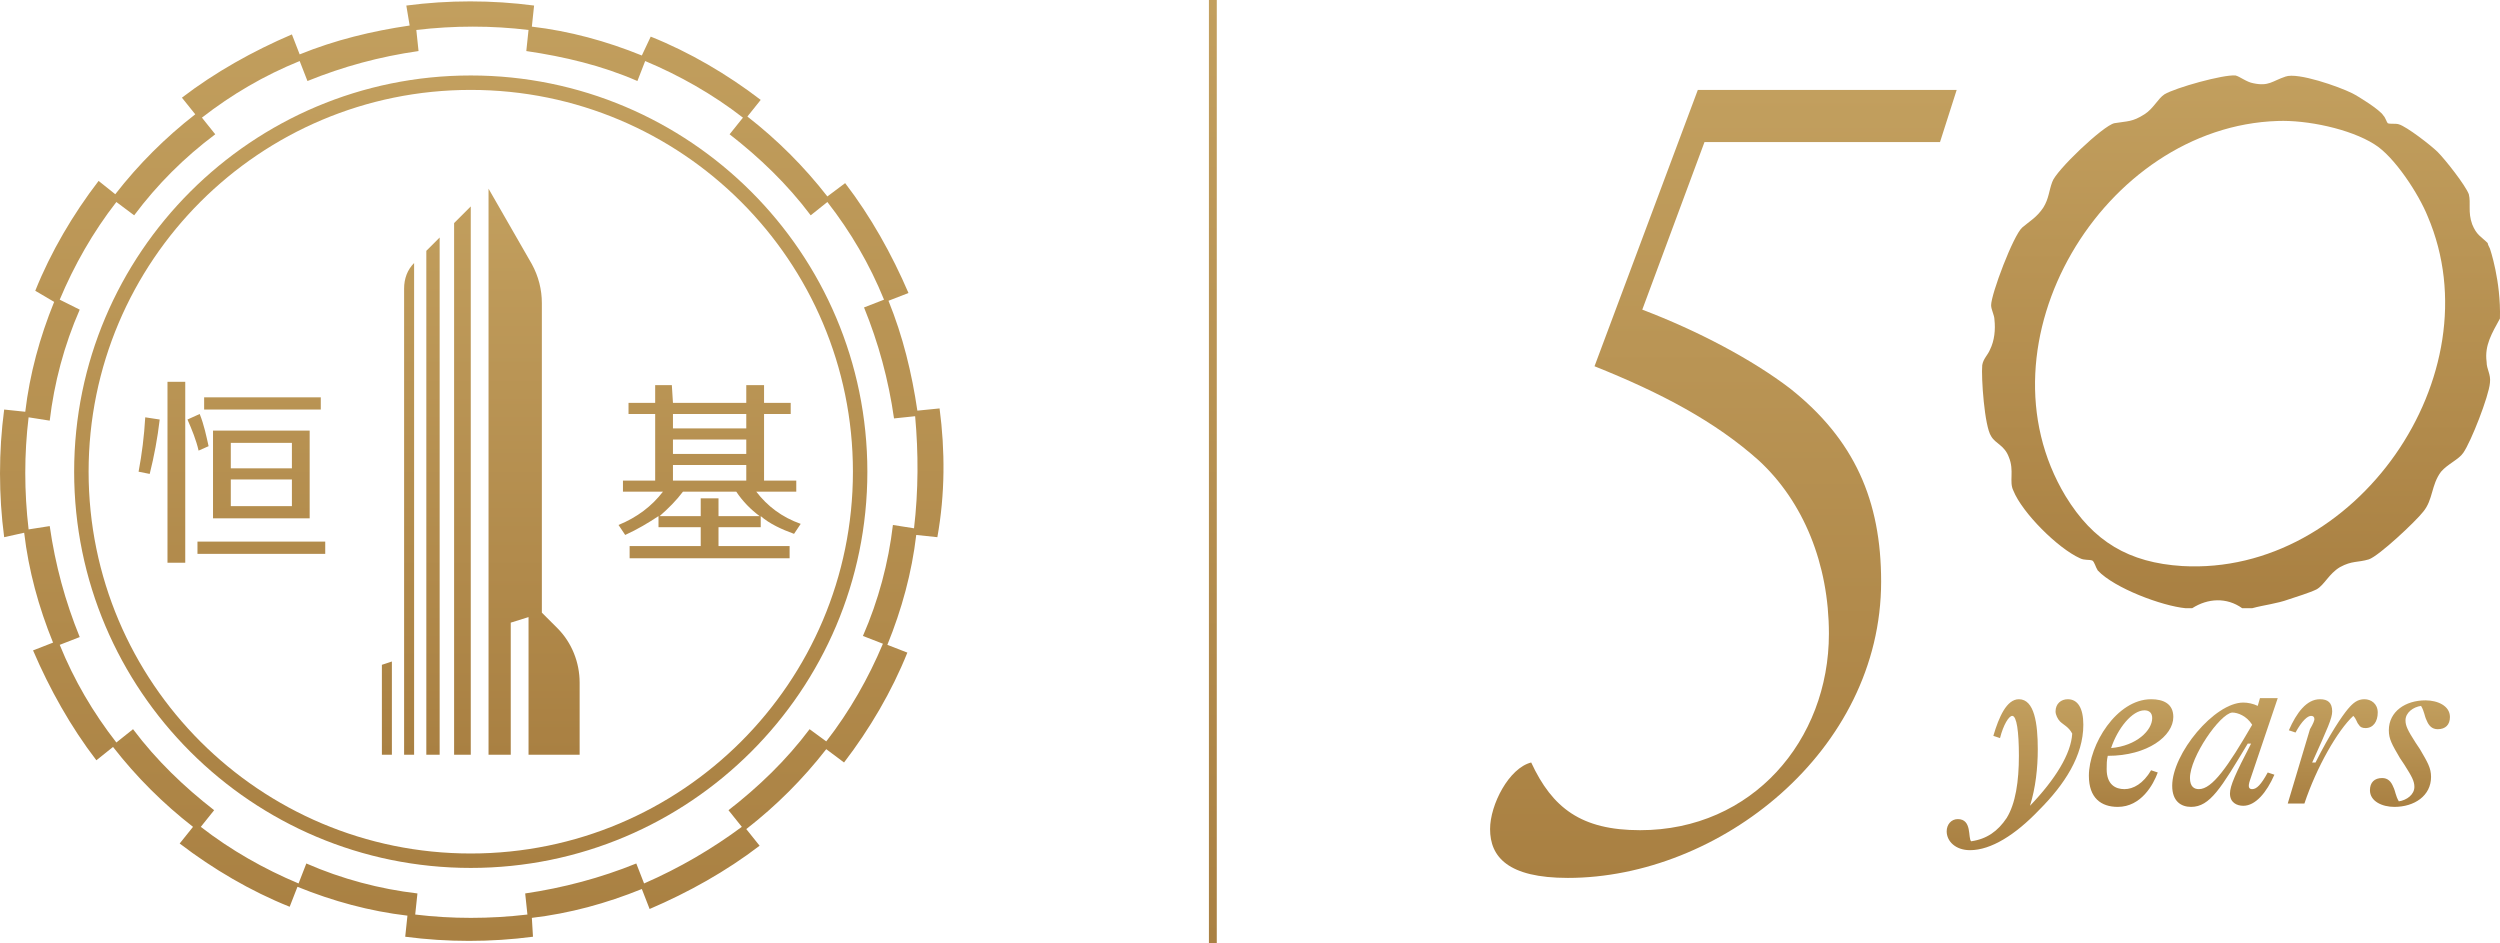
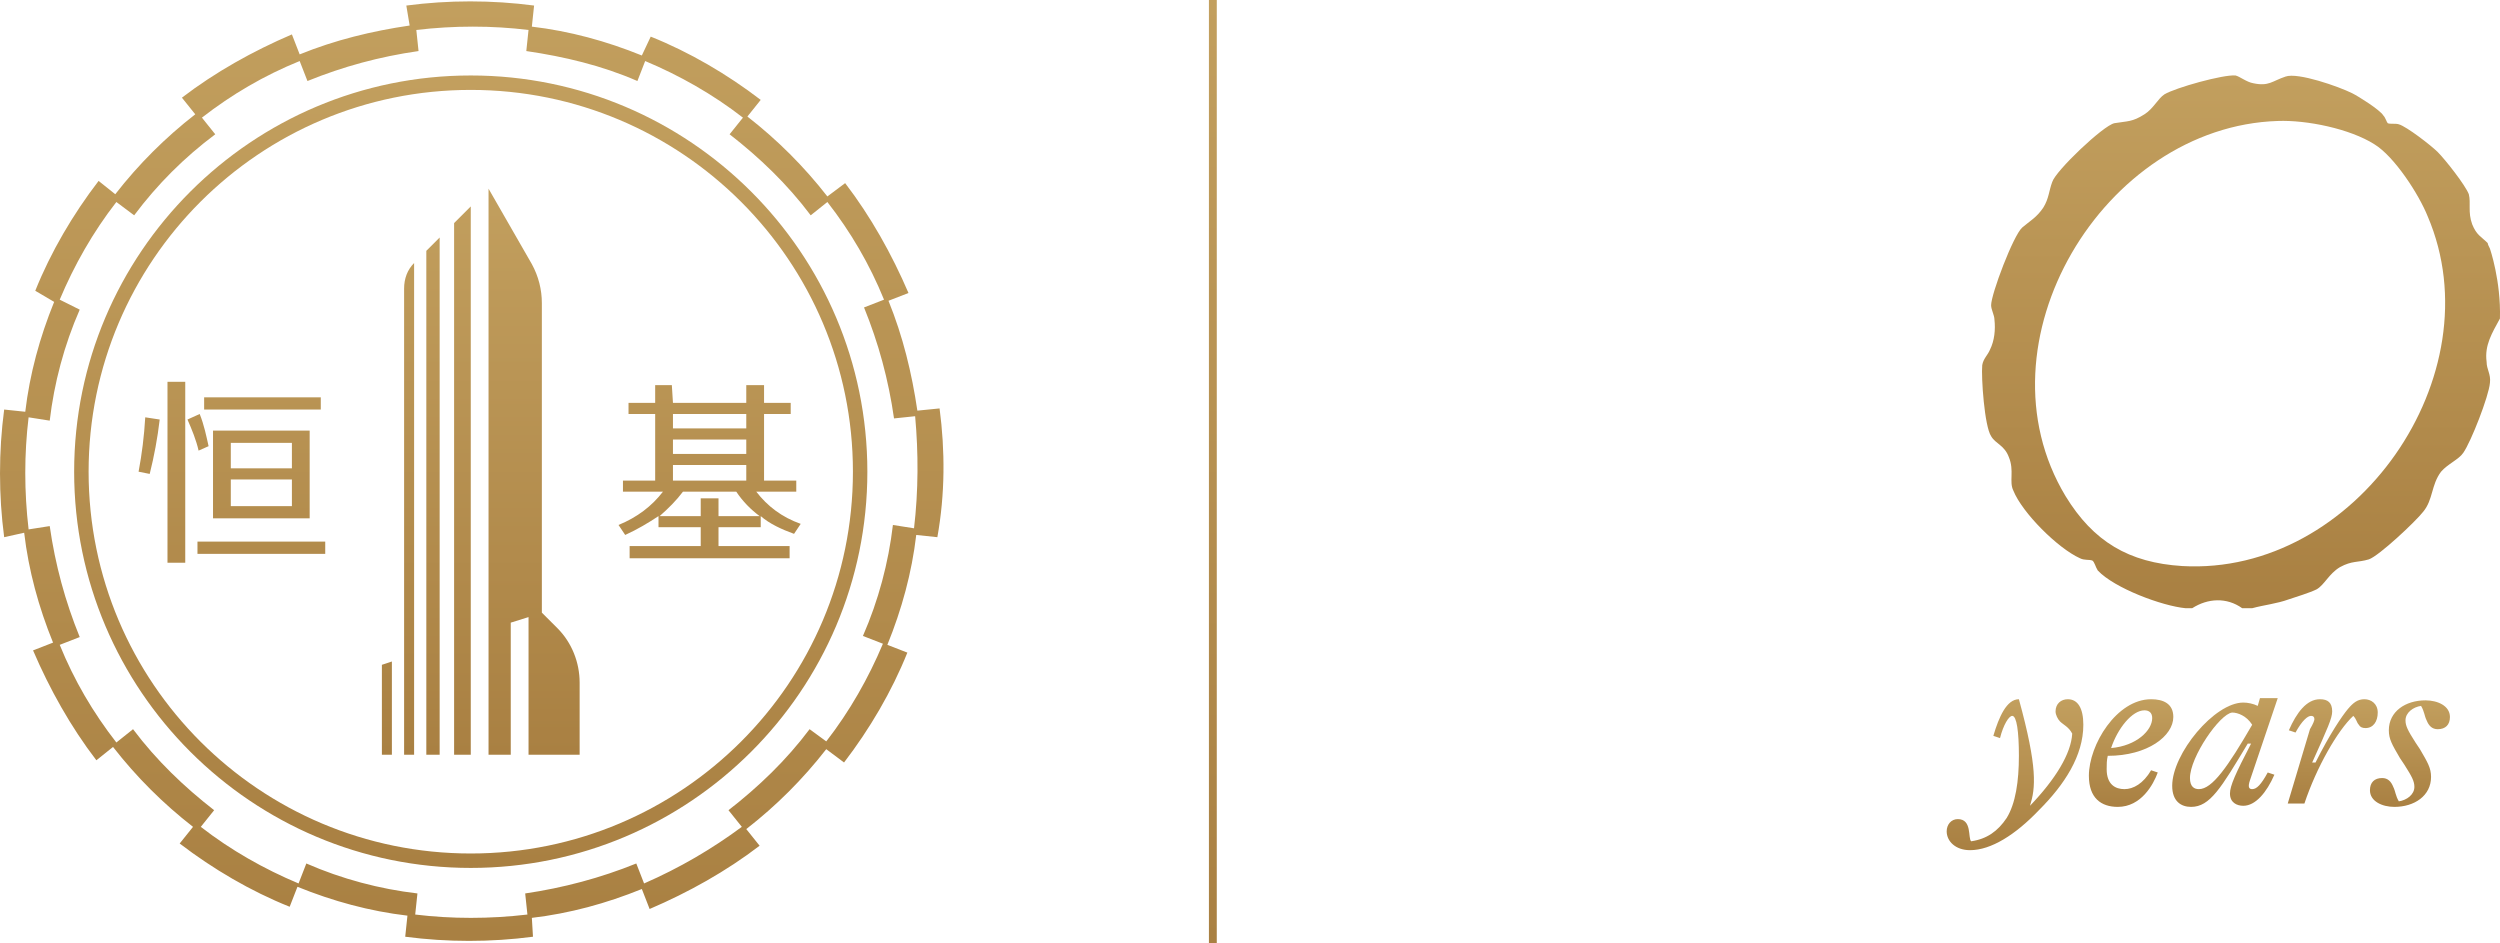
<svg xmlns="http://www.w3.org/2000/svg" width="159" height="60" viewBox="0 0 159 60" fill="none">
  <path d="M42.8 25.623H47.463V24.494H48.594V25.623H50.289V26.329H48.594V30.565H50.643V31.271H48.099C48.806 32.188 49.724 32.894 50.925 33.318L50.501 33.953C49.724 33.671 48.947 33.318 48.382 32.824V33.529H45.697V34.729H50.219V35.506H40.044V34.729H44.566V33.529H41.881V32.824C41.245 33.247 40.539 33.671 39.762 34.023L39.338 33.388C40.539 32.894 41.457 32.188 42.164 31.271H39.62V30.565H41.669V26.329H39.974V25.623H41.669V24.494H42.729L42.8 25.623ZM45.697 31.694V32.824H48.311C47.746 32.4 47.251 31.906 46.827 31.271H43.436C43.012 31.835 42.517 32.329 41.952 32.824H44.566V31.694H45.697ZM47.463 26.329H42.8V27.247H47.463V26.329ZM47.463 27.953H42.8V28.871H47.463V27.953ZM47.463 29.576H42.8V30.565H47.463V29.576ZM31.071 48V12L33.827 16.8C34.251 17.576 34.462 18.424 34.462 19.271V38.965L35.452 39.953C36.37 40.871 36.865 42.141 36.865 43.412V48H33.615V39.247L32.484 39.6V48H31.071ZM29.941 48V13.129L28.881 14.188V48H29.941ZM26.337 48V16.729C25.913 17.153 25.701 17.718 25.701 18.353V48H26.337ZM27.962 48V15.106L27.114 15.953V48H27.962ZM24.924 48V42.071L24.288 42.282V48H24.924ZM9.238 26.541L10.157 26.682C10.016 27.882 9.804 29.012 9.521 30.141L8.814 30C9.026 28.871 9.168 27.741 9.238 26.541ZM10.652 35.788V24.282H11.782V35.788H10.652ZM11.923 26.682L12.7 26.329C12.983 27.035 13.124 27.741 13.266 28.377L12.63 28.659C12.489 28.023 12.206 27.318 11.923 26.682ZM12.559 34.447H20.685V35.224H12.559V34.447ZM12.983 25.271H20.402V26.047H12.983V25.271ZM19.695 27.388V32.965H13.548V27.388H19.695ZM14.679 29.788H18.565V28.165H14.679V29.788ZM18.565 30.494H14.679V32.188H18.565V30.494Z" fill="url(#paint0_linear_617_8)" />
  <path d="M29.94 4.8C16.021 4.8 4.716 16.094 4.716 30C4.716 43.906 16.021 55.2 29.94 55.2C43.859 55.2 55.164 43.906 55.164 30C55.164 16.094 43.859 4.8 29.94 4.8ZM29.94 54.282C16.516 54.282 5.635 43.412 5.635 30C5.635 16.588 16.516 5.718 29.94 5.718C43.365 5.718 54.246 16.588 54.246 30C54.246 43.412 43.365 54.282 29.94 54.282Z" fill="url(#paint1_linear_617_8)" />
  <path d="M59.757 25.976L58.344 26.117C57.991 23.718 57.425 21.388 56.507 19.129L57.779 18.635C56.719 16.165 55.376 13.765 53.751 11.647L52.621 12.494C51.137 10.588 49.441 8.894 47.534 7.412L48.381 6.353C46.262 4.729 43.859 3.318 41.386 2.329L40.821 3.529C38.56 2.612 36.229 1.976 33.826 1.694L33.968 0.353C31.283 -0 28.527 -0 25.842 0.353L26.054 1.623C23.652 1.976 21.32 2.541 19.059 3.459L18.565 2.188C16.092 3.247 13.69 4.588 11.57 6.212L12.418 7.27C10.51 8.753 8.814 10.447 7.331 12.353L6.271 11.506C4.646 13.623 3.232 16.023 2.243 18.494L3.444 19.2C2.526 21.459 1.89 23.788 1.607 26.188L0.265 26.047C-0.088 28.729 -0.088 31.482 0.265 34.165L1.537 33.882C1.819 36.282 2.455 38.612 3.374 40.87L2.102 41.365C3.162 43.835 4.504 46.235 6.129 48.353L7.189 47.506C8.673 49.412 10.369 51.106 12.276 52.588L11.428 53.647C13.548 55.27 15.95 56.682 18.423 57.67L18.918 56.4C21.179 57.318 23.511 57.953 25.913 58.235L25.772 59.576C28.456 59.929 31.212 59.929 33.897 59.576L33.826 58.376C36.229 58.094 38.56 57.459 40.821 56.541L41.316 57.812C43.789 56.753 46.191 55.412 48.311 53.788L47.463 52.729C49.371 51.247 51.066 49.553 52.55 47.647L53.681 48.494C55.306 46.376 56.719 43.976 57.708 41.506L56.436 41.012C57.355 38.753 57.991 36.423 58.273 34.023L59.616 34.165C60.11 31.412 60.11 28.659 59.757 25.976ZM58.132 33.6L56.789 33.388C56.507 35.788 55.871 38.188 54.882 40.447L56.154 40.941C55.235 43.129 54.034 45.247 52.55 47.153L51.49 46.376C50.007 48.353 48.24 50.047 46.332 51.529L47.18 52.588C45.273 54 43.224 55.2 40.963 56.188L40.468 54.917C38.207 55.835 35.805 56.471 33.402 56.823L33.544 58.165C31.142 58.447 28.739 58.447 26.407 58.165L26.549 56.823C24.147 56.541 21.744 55.906 19.483 54.917L18.989 56.188C16.798 55.27 14.679 54.071 12.771 52.588L13.619 51.529C11.711 50.047 9.945 48.353 8.461 46.376L7.401 47.223C5.917 45.318 4.716 43.27 3.798 41.012L5.07 40.517C4.151 38.259 3.515 35.929 3.162 33.459L1.819 33.67C1.537 31.27 1.537 28.87 1.819 26.541L3.162 26.753C3.444 24.353 4.08 21.953 5.07 19.694L3.798 19.059C4.716 16.87 5.917 14.753 7.401 12.847L8.532 13.694C10.015 11.717 11.711 10.023 13.69 8.541L12.842 7.482C14.749 6 16.798 4.8 19.059 3.882L19.554 5.153C21.815 4.235 24.146 3.6 26.619 3.247L26.478 1.906C28.881 1.623 31.283 1.623 33.614 1.906L33.473 3.247C35.875 3.6 38.278 4.165 40.539 5.153L41.033 3.882C43.224 4.8 45.343 6 47.251 7.482L46.403 8.541C48.311 10.023 50.077 11.717 51.561 13.694L52.621 12.847C54.105 14.753 55.306 16.8 56.224 19.059L54.952 19.553C55.871 21.812 56.507 24.141 56.86 26.612L58.203 26.471C58.414 28.8 58.414 31.2 58.132 33.6Z" fill="url(#paint2_linear_617_8)" />
-   <path d="M123.385 9.035L124.445 5.718H107.982L101.411 23.294C105.65 24.988 109.113 26.823 111.868 29.294C114.694 31.906 116.319 35.859 116.319 40.306C116.319 47.082 111.444 52.8 104.308 52.8C100.563 52.8 98.726 51.388 97.384 48.494C95.971 48.847 94.769 51.176 94.769 52.729C94.769 54.494 95.9 55.835 99.715 55.835C109.325 55.835 119.64 47.788 119.64 36.988C119.64 31.835 117.945 27.953 113.847 24.706C111.444 22.87 107.982 21.035 104.449 19.694L108.406 9.035H123.385Z" fill="url(#paint3_linear_617_8)" />
  <path d="M158.36 15.812C158.289 15.67 158.218 15.529 158.218 15.459C157.794 15.035 157.512 14.964 157.229 14.259C156.947 13.482 157.159 12.918 157.017 12.353C156.805 11.788 155.533 10.165 155.039 9.67C154.615 9.247 153.06 8.047 152.566 7.906C152.354 7.835 152.001 7.906 151.859 7.835C151.789 7.765 151.718 7.482 151.577 7.341C151.365 6.988 150.022 6.141 149.598 5.929C148.75 5.506 146.136 4.588 145.359 4.87C144.511 5.153 144.299 5.506 143.31 5.294C142.886 5.223 142.462 4.87 142.18 4.8C141.402 4.729 138.364 5.576 137.658 6C137.234 6.282 136.951 6.917 136.386 7.27C135.609 7.765 135.326 7.694 134.478 7.835C133.771 7.976 130.733 10.87 130.521 11.576C130.309 12.141 130.309 12.635 129.956 13.2C129.532 13.835 129.108 14.047 128.614 14.47C128.048 14.964 126.635 18.706 126.635 19.412C126.635 19.694 126.847 20.047 126.847 20.329C126.918 20.965 126.847 21.67 126.565 22.235C126.423 22.588 126.141 22.8 126.07 23.223C125.999 24 126.211 27.106 126.635 27.741C126.918 28.235 127.483 28.306 127.766 29.082C128.119 29.929 127.766 30.635 128.048 31.2C128.614 32.612 130.875 34.87 132.288 35.506C132.57 35.647 132.853 35.576 133.065 35.647C133.206 35.718 133.277 36.07 133.418 36.282C134.478 37.412 137.516 38.541 139 38.682C139.141 38.682 139.283 38.682 139.424 38.682C140.413 38.047 141.614 37.976 142.603 38.682H143.239C144.017 38.47 144.794 38.4 145.571 38.117C145.995 37.976 146.913 37.694 147.337 37.482C147.832 37.2 148.115 36.494 148.821 36.07C149.598 35.647 149.952 35.788 150.658 35.576C151.294 35.364 153.626 33.176 154.12 32.541C154.756 31.765 154.615 30.847 155.251 30C155.675 29.506 156.381 29.223 156.664 28.8C157.159 28.094 158.289 25.2 158.36 24.353C158.43 23.788 158.148 23.506 158.148 23.012C158.006 21.953 158.501 21.176 158.996 20.259C159.066 17.859 158.36 15.812 158.36 15.812ZM138.788 36C135.397 35.788 133.136 34.447 131.369 31.553C125.505 21.812 133.771 8.047 144.864 7.694C146.701 7.623 149.457 8.188 151.011 9.176C152.283 9.953 153.838 12.353 154.403 13.764C158.713 23.859 149.81 36.635 138.788 36Z" fill="url(#paint4_linear_617_8)" />
-   <path d="M123.809 52.871C123.809 52.447 124.092 52.095 124.516 52.095C125.434 52.095 125.152 53.295 125.363 53.506C126.353 53.365 127.059 52.871 127.624 52.024C128.19 51.106 128.402 49.695 128.402 48.071C128.402 46.518 128.26 45.53 127.978 45.53C127.766 45.53 127.413 46.095 127.201 46.942L126.777 46.8C127.13 45.6 127.624 44.471 128.402 44.471C129.391 44.471 129.603 46.024 129.603 47.648C129.603 48.847 129.462 50.118 129.108 51.248C130.733 49.553 131.722 47.93 131.793 46.659C131.581 46.236 131.228 46.095 131.016 45.883C130.875 45.742 130.733 45.459 130.733 45.248C130.733 44.753 131.087 44.471 131.511 44.471C132.146 44.471 132.5 45.036 132.5 46.095C132.5 48.071 131.299 49.906 129.673 51.53C128.19 53.083 126.635 54.071 125.293 54.071C124.374 54.071 123.809 53.506 123.809 52.871Z" fill="url(#paint5_linear_617_8)" />
+   <path d="M123.809 52.871C123.809 52.447 124.092 52.095 124.516 52.095C125.434 52.095 125.152 53.295 125.363 53.506C126.353 53.365 127.059 52.871 127.624 52.024C128.19 51.106 128.402 49.695 128.402 48.071C128.402 46.518 128.26 45.53 127.978 45.53C127.766 45.53 127.413 46.095 127.201 46.942L126.777 46.8C127.13 45.6 127.624 44.471 128.402 44.471C129.603 48.847 129.462 50.118 129.108 51.248C130.733 49.553 131.722 47.93 131.793 46.659C131.581 46.236 131.228 46.095 131.016 45.883C130.875 45.742 130.733 45.459 130.733 45.248C130.733 44.753 131.087 44.471 131.511 44.471C132.146 44.471 132.5 45.036 132.5 46.095C132.5 48.071 131.299 49.906 129.673 51.53C128.19 53.083 126.635 54.071 125.293 54.071C124.374 54.071 123.809 53.506 123.809 52.871Z" fill="url(#paint5_linear_617_8)" />
  <path d="M132.853 49.342C132.853 47.365 134.619 44.471 136.81 44.471C137.587 44.471 138.223 44.753 138.223 45.6C138.223 46.8 136.598 48.071 134.054 48.071C133.984 48.353 133.984 48.636 133.984 48.918C133.984 49.906 134.549 50.189 135.114 50.189C135.679 50.189 136.315 49.836 136.81 48.989L137.234 49.13C136.951 49.906 136.174 51.318 134.69 51.318C133.63 51.318 132.853 50.753 132.853 49.342ZM136.88 45.671C136.88 45.318 136.668 45.177 136.386 45.177C135.609 45.177 134.69 46.306 134.266 47.577C135.891 47.436 136.88 46.447 136.88 45.671Z" fill="url(#paint6_linear_617_8)" />
  <path d="M138.152 49.977C138.152 47.93 140.837 44.683 142.674 44.683C142.956 44.683 143.31 44.754 143.592 44.895L143.734 44.401H144.864L143.098 49.624C142.956 50.048 143.027 50.189 143.239 50.189C143.522 50.189 143.804 49.907 144.228 49.13L144.652 49.271C144.158 50.401 143.451 51.248 142.674 51.248C142.25 51.248 141.826 51.036 141.826 50.471C141.826 49.977 142.179 49.201 143.168 47.295H142.956C141.261 50.118 140.554 51.318 139.353 51.318C138.717 51.318 138.152 50.965 138.152 49.977ZM139.848 50.189C140.695 50.189 141.685 48.777 143.239 46.095C142.886 45.53 142.321 45.318 141.967 45.318C141.19 45.389 139.282 48.142 139.282 49.483C139.282 50.048 139.565 50.189 139.848 50.189Z" fill="url(#paint7_linear_617_8)" />
  <path d="M147.196 45.742C147.196 45.6 147.126 45.53 146.984 45.53C146.772 45.53 146.419 45.812 145.995 46.589L145.571 46.447C146.066 45.318 146.702 44.471 147.549 44.471C148.044 44.471 148.327 44.683 148.327 45.248C148.327 45.671 148.044 46.306 147.055 48.495H147.267C148.185 46.659 148.963 45.53 149.316 45.106C149.669 44.683 149.952 44.471 150.376 44.471C150.8 44.471 151.224 44.753 151.224 45.318C151.224 45.883 150.941 46.306 150.446 46.306C150.234 46.306 150.093 46.236 150.022 46.095C149.881 45.953 149.881 45.742 149.669 45.53C148.68 46.447 147.338 48.777 146.56 51.106H145.5L146.914 46.377C147.126 46.024 147.196 45.812 147.196 45.742Z" fill="url(#paint8_linear_617_8)" />
  <path d="M150.729 50.259C150.729 49.765 151.011 49.483 151.506 49.483C151.859 49.483 152.071 49.695 152.212 50.047C152.354 50.33 152.354 50.612 152.566 50.965C153.06 50.895 153.555 50.542 153.555 50.047C153.555 49.695 153.413 49.412 152.919 48.636L152.636 48.212C152.142 47.365 151.93 47.012 151.93 46.447C151.93 45.248 152.989 44.542 154.261 44.542C155.039 44.542 155.816 44.895 155.816 45.6C155.816 46.095 155.533 46.377 155.039 46.377C154.685 46.377 154.473 46.165 154.332 45.812C154.191 45.53 154.191 45.248 153.979 44.895C153.484 44.965 152.99 45.318 152.99 45.812C152.99 46.165 153.131 46.447 153.625 47.224L153.908 47.648C154.403 48.495 154.615 48.847 154.615 49.412C154.615 50.612 153.555 51.318 152.283 51.318C151.506 51.318 150.729 50.965 150.729 50.259Z" fill="url(#paint9_linear_617_8)" />
  <path d="M77.137 0V60" stroke="url(#paint10_linear_617_8)" stroke-width="0.5" stroke-miterlimit="10" />
  <defs>
    <linearGradient id="paint0_linear_617_8" x1="29.87" y1="12" x2="29.87" y2="48" gradientUnits="userSpaceOnUse">
      <stop stop-color="#C29F5E" />
      <stop offset="1" stop-color="#A98042" />
    </linearGradient>
    <linearGradient id="paint1_linear_617_8" x1="29.94" y1="4.8" x2="29.94" y2="55.2" gradientUnits="userSpaceOnUse">
      <stop stop-color="#C29F5E" />
      <stop offset="1" stop-color="#A98042" />
    </linearGradient>
    <linearGradient id="paint2_linear_617_8" x1="30.003" y1="0.088" x2="30.003" y2="59.841" gradientUnits="userSpaceOnUse">
      <stop stop-color="#C29F5E" />
      <stop offset="1" stop-color="#A98042" />
    </linearGradient>
    <linearGradient id="paint3_linear_617_8" x1="109.607" y1="5.718" x2="109.607" y2="55.835" gradientUnits="userSpaceOnUse">
      <stop stop-color="#C29F5E" />
      <stop offset="1" stop-color="#A98042" />
    </linearGradient>
    <linearGradient id="paint4_linear_617_8" x1="142.529" y1="4.796" x2="142.529" y2="38.682" gradientUnits="userSpaceOnUse">
      <stop stop-color="#C29F5E" />
      <stop offset="1" stop-color="#A98042" />
    </linearGradient>
    <linearGradient id="paint5_linear_617_8" x1="128.154" y1="44.471" x2="128.154" y2="54.071" gradientUnits="userSpaceOnUse">
      <stop stop-color="#C29F5E" />
      <stop offset="1" stop-color="#A98042" />
    </linearGradient>
    <linearGradient id="paint6_linear_617_8" x1="135.538" y1="44.471" x2="135.538" y2="51.318" gradientUnits="userSpaceOnUse">
      <stop stop-color="#C29F5E" />
      <stop offset="1" stop-color="#A98042" />
    </linearGradient>
    <linearGradient id="paint7_linear_617_8" x1="141.508" y1="44.401" x2="141.508" y2="51.318" gradientUnits="userSpaceOnUse">
      <stop stop-color="#C29F5E" />
      <stop offset="1" stop-color="#A98042" />
    </linearGradient>
    <linearGradient id="paint8_linear_617_8" x1="148.362" y1="44.471" x2="148.362" y2="51.106" gradientUnits="userSpaceOnUse">
      <stop stop-color="#C29F5E" />
      <stop offset="1" stop-color="#A98042" />
    </linearGradient>
    <linearGradient id="paint9_linear_617_8" x1="153.272" y1="44.542" x2="153.272" y2="51.318" gradientUnits="userSpaceOnUse">
      <stop stop-color="#C29F5E" />
      <stop offset="1" stop-color="#A98042" />
    </linearGradient>
    <linearGradient id="paint10_linear_617_8" x1="77.637" y1="0" x2="77.637" y2="60" gradientUnits="userSpaceOnUse">
      <stop stop-color="#C29F5E" />
      <stop offset="1" stop-color="#A98042" />
    </linearGradient>
  </defs>
</svg>